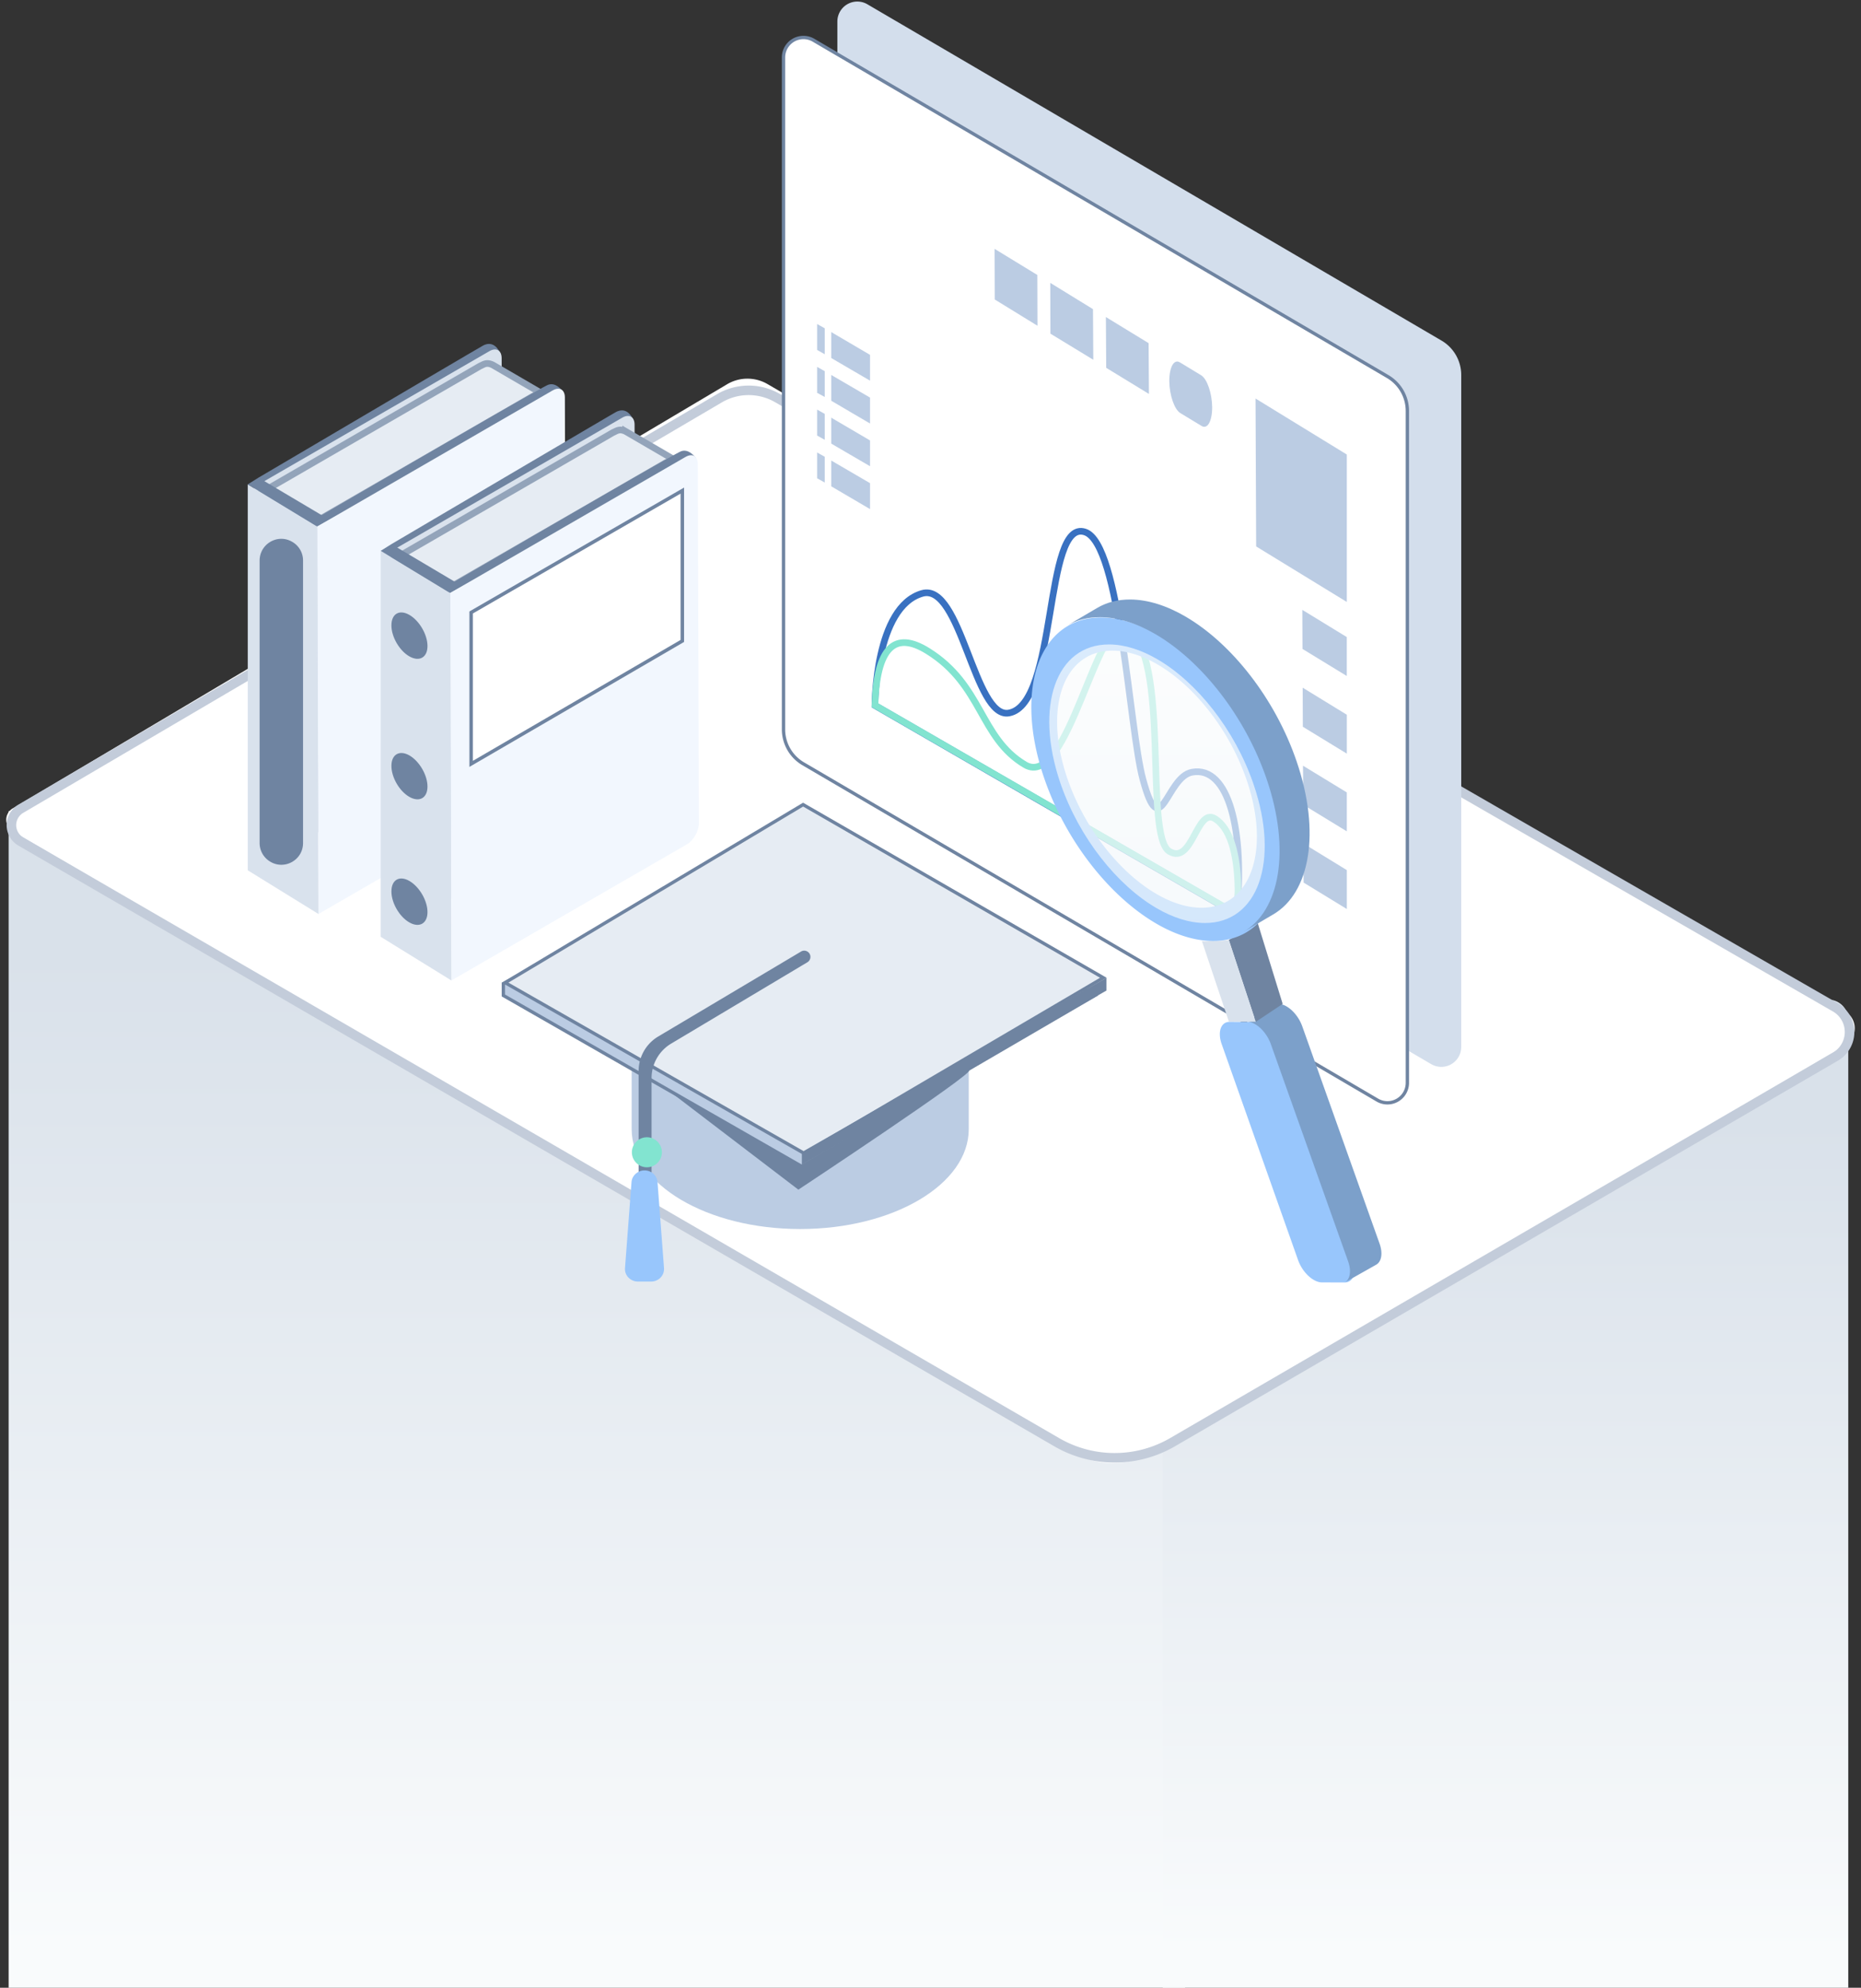
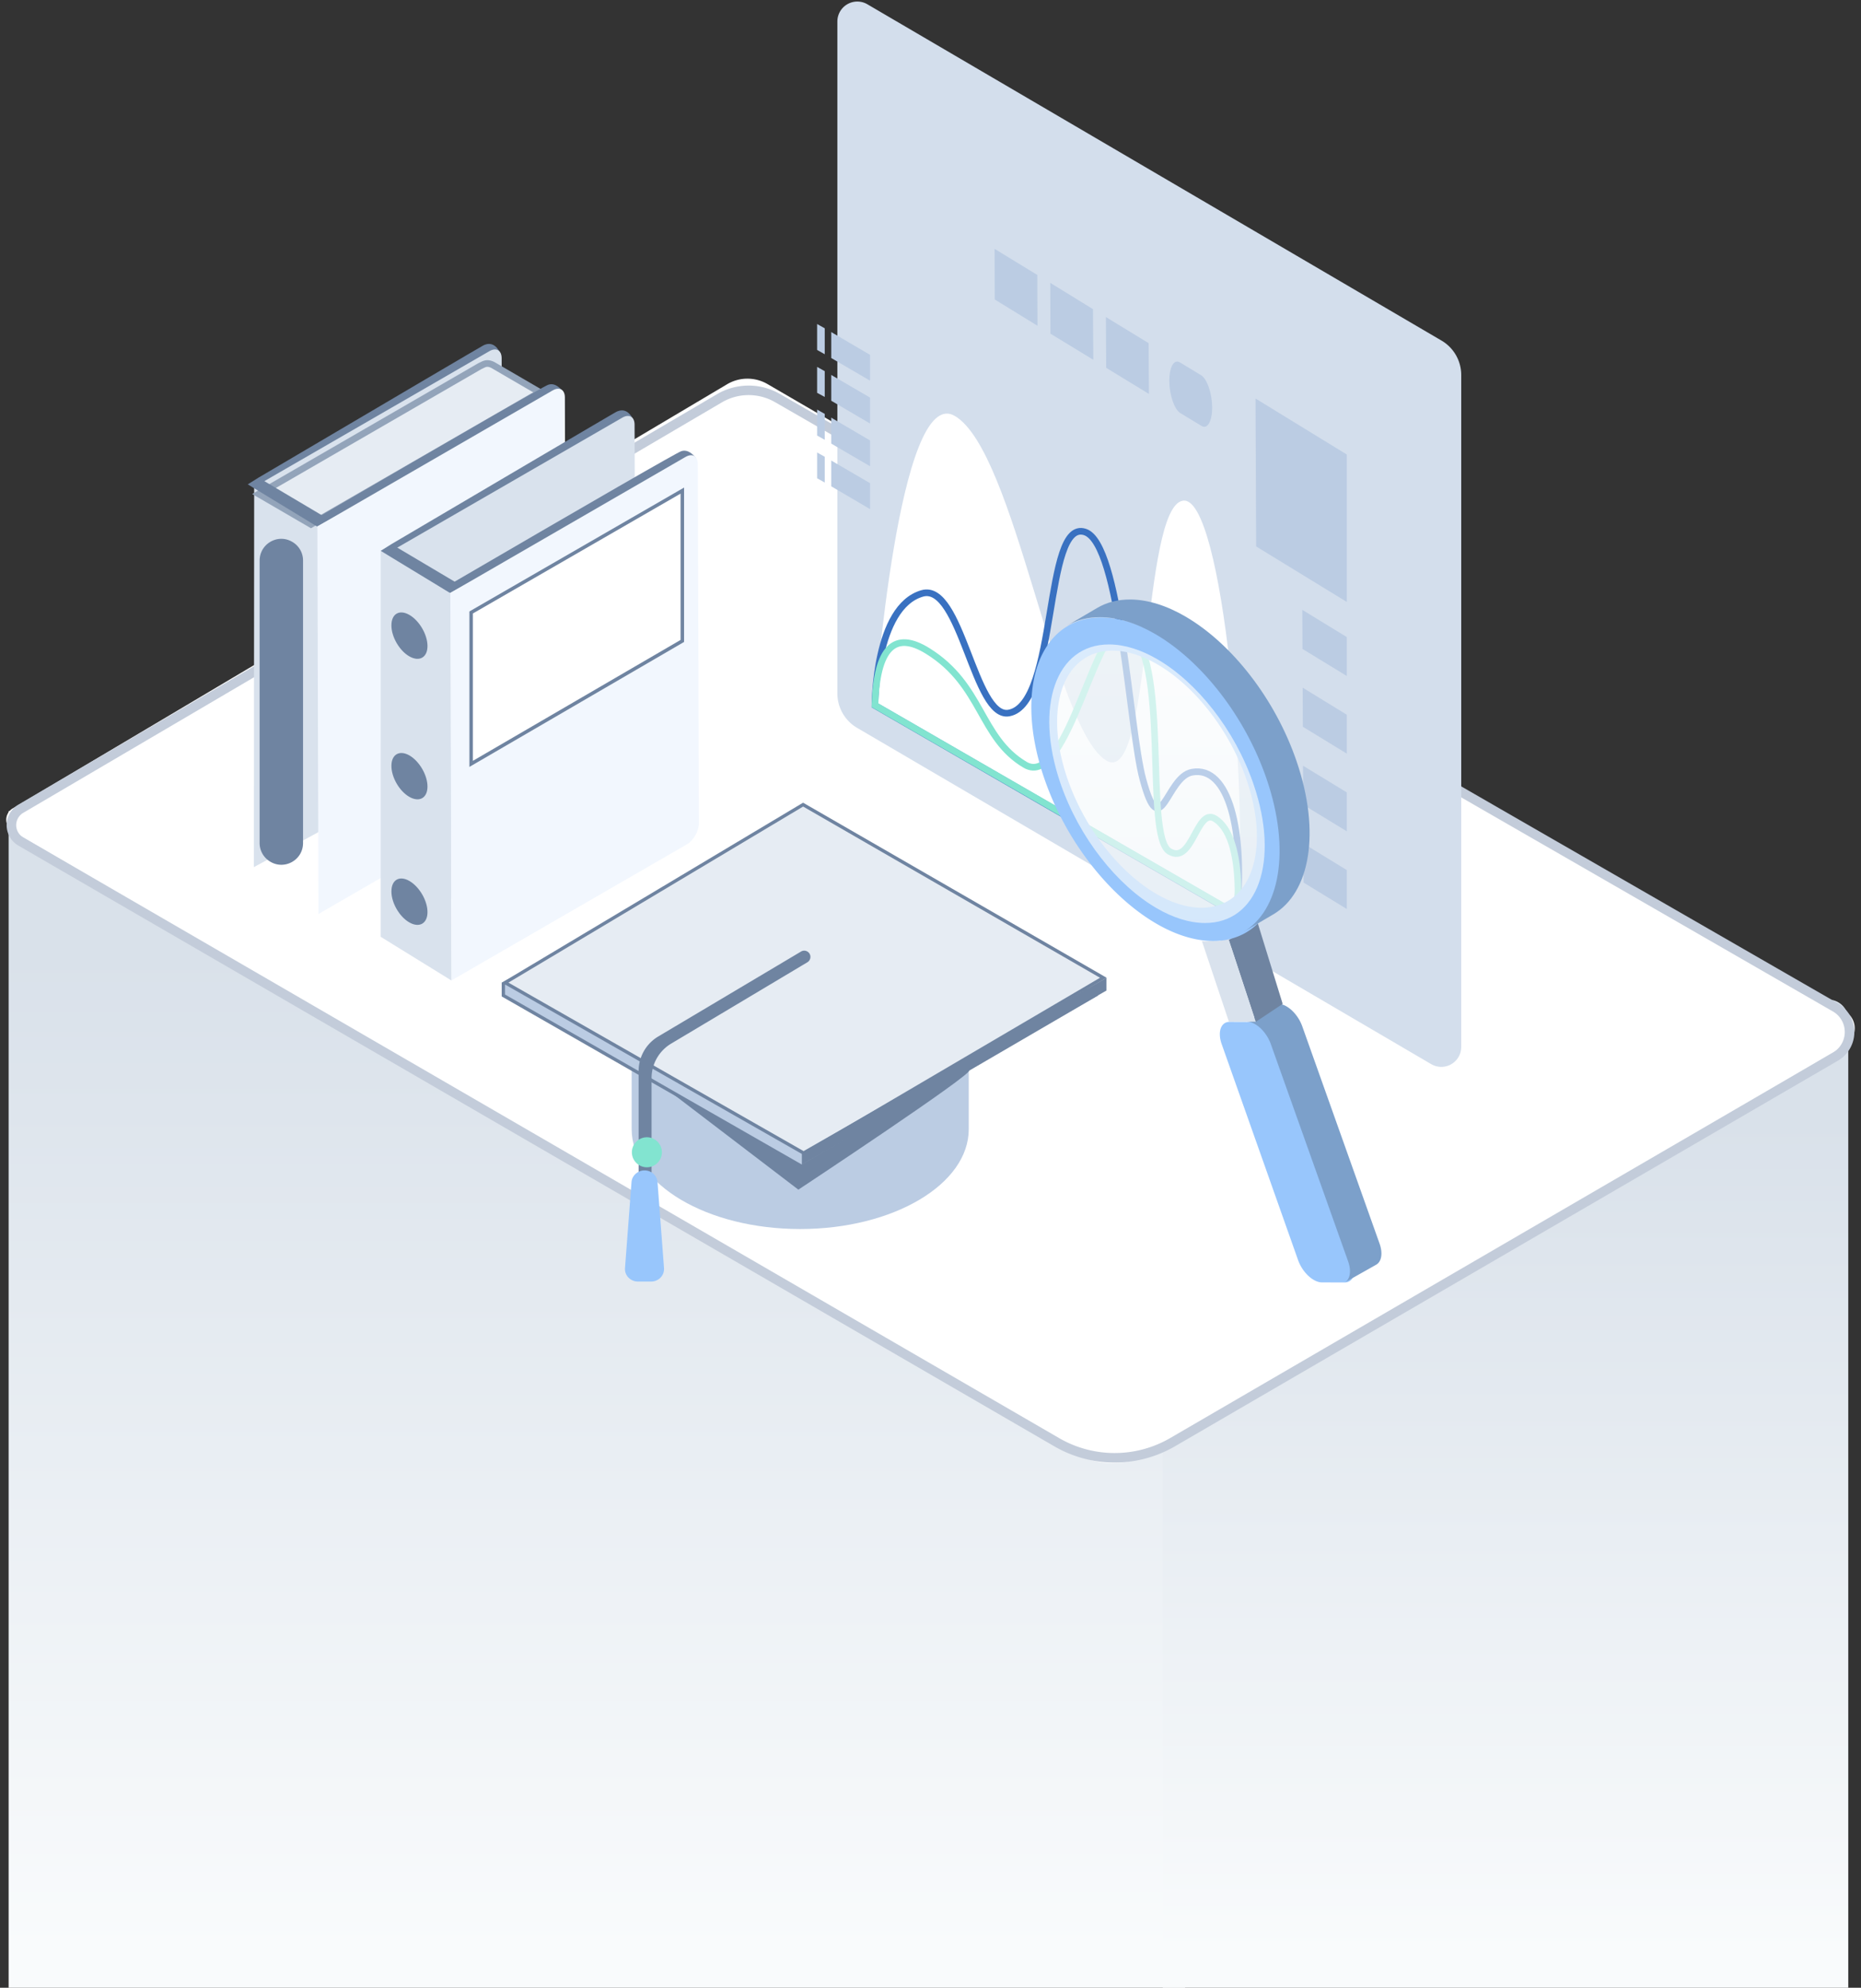
<svg xmlns="http://www.w3.org/2000/svg" width="280" height="299">
  <rect width="100%" height="100%" fill="#333333" stroke="none" />
  <defs>
    <linearGradient id="a" x1="42.215%" x2="42.215%" y1="12.599%" y2="96.24%">
      <stop offset="0%" stop-color="#D9E1EA" />
      <stop offset="100%" stop-color="#F9FBFC" />
    </linearGradient>
    <linearGradient id="b" x1="42.215%" x2="42.215%" y1="12.599%" y2="96.24%">
      <stop offset="0%" stop-color="#D9E1EA" />
      <stop offset="100%" stop-color="#F9FBFC" />
    </linearGradient>
    <linearGradient id="c" x1="50%" x2="50%" y1="0%" y2="100%">
      <stop offset="0%" stop-color="#FAFCFD" />
      <stop offset="100%" stop-color="#F2F7FA" />
    </linearGradient>
  </defs>
  <g fill="none" fill-rule="evenodd">
    <path fill="url(#a)" d="M2.298 66h177v177h-177z" transform="translate(-1 56)" />
    <path fill="url(#b)" d="M175.944 94.369h100.14a3 3 0 0 1 3 3V243h-103.14V94.369z" transform="translate(-1 56)" />
    <path fill="#FFF" d="M1.916 121.598 109.396 57.8a6 6 0 0 1 6.081-.026l162.089 94.317a3 3 0 0 1 .01 5.18l-104.08 61.162a12 12 0 0 1-12.146.008L1.926 125.043a2 2 0 0 1-.01-3.445z" />
    <path fill="#C3CCDA" fill-rule="nonzero" d="m117.328 59.253 159.157 91.649a4.996 4.996 0 0 1 .019 8.662l-99.717 57.988a18.085 18.085 0 0 1-18.15.012L2.787 127.21a3.568 3.568 0 0 1-.018-6.174l105.11-61.741a9.405 9.405 0 0 1 9.095-.235l.354.194zm-.721 1.239-.326-.178a7.958 7.958 0 0 0-7.67.212L3.5 122.268a2.14 2.14 0 0 0 .01 3.704l155.85 90.355a16.638 16.638 0 0 0 16.7-.01l99.716-57.99a3.568 3.568 0 0 0-.013-6.187L116.607 60.493z" />
    <path fill="#D3DEEC" d="m215.336 160.071-86.38-50.586a6 6 0 0 1-2.968-5.177V3.233a3 3 0 0 1 4.516-2.588l86.38 50.586a6 6 0 0 1 2.968 5.177v101.075a3 3 0 0 1-4.516 2.588z" />
    <g fill-rule="nonzero">
-       <path fill="#FFF" d="m207.232 165.478-86.38-50.586a6 6 0 0 1-2.968-5.177V8.64a3 3 0 0 1 4.516-2.588l86.38 50.586a6 6 0 0 1 2.968 5.177V162.89a3 3 0 0 1-4.516 2.588z" />
-       <path stroke="#6F84A1" stroke-width=".5" d="m207.232 165.478-86.38-50.586a6 6 0 0 1-2.968-5.177V8.64a3 3 0 0 1 4.516-2.588l86.38 50.586a6 6 0 0 1 2.968 5.177V162.89a3 3 0 0 1-4.516 2.588z" />
      <path fill="#BBCCE3" d="m202.637 90.548-13.64-8.352-.094-22.25 13.734 8.424zm-.002 11.137-6.666-4.07-.024-5.877 6.69 4.093zM177.54 54.52l3.179 1.928c.901.548 1.637 2.713 1.66 4.807 0 2.118-.711 3.38-1.613 2.808l-3.178-1.927c-.902-.548-1.637-2.713-1.66-4.807 0-2.118.71-3.38 1.612-2.808zm-4.675 4.736-6.429-3.926-.047-7.639 6.428 3.927zm-8.371-5.14-6.452-3.926-.024-7.639 6.428 3.95zM156.096 49l-6.428-3.95-.024-7.615 6.429 3.927zm46.544 64.366-6.619-4.045-.024-5.878 6.642 4.07zm-.003 11.686-6.547-3.997-.047-5.878 6.594 4.021zm.003 11.686-6.5-3.973-.024-5.878 6.523 3.998zm-71.738-83.359v3.878l-5.835-3.403v-3.902zm0 10.327-5.835-3.427v-3.878l5.835 3.403zm0 6.425-5.835-3.403v-3.902l5.835 3.426zm0 6.449-5.835-3.427v-3.879l5.835 3.403zm-6.816-27.2v3.903l-1.146-.642v-3.903zm0 6.45v3.878l-1.146-.618v-3.903zm0 6.424v3.903l-1.146-.642v-3.903zm0 6.452v3.878l-1.146-.642v-3.879z" />
      <path fill="#FFF" d="M143.69 62.588c9.086 5.425 14.826 46.783 22.701 51.78 6.88 4.378 5.361-37.931 11.552-39.05 6.12-1.118 10.082 46.117 8.16 62.227l-54.487-31.434c.024 0 3.582-48.592 12.074-43.523z" />
      <path stroke="#3971C1" d="M138.756 89.263c5.86-1.666 7.828 18.965 13.047 17.99 7.425-1.357 5.171-29.34 11.457-27.223 5.337 1.785 6.642 29.579 8.682 37.146 2.704 10.065 3.487-.333 7.425-1.023 5.527-1 7.946 8.852 6.689 21.392l-54.416-31.434s0-14.825 7.116-16.848z" />
      <path d="M139.587 97.925c8.278 5.14 7.804 13.064 14.636 17.11 6.499 3.854 10.84-23.083 15.276-20.49 6.713 3.88 2.538 31.221 6.452 33.53 3.487 2.07 4.08-6.664 6.855-4.926 4.507 2.831 3.321 14.372 3.321 14.372l-54.487-31.434c.253-8.583 2.902-11.303 7.947-8.162z" stroke="#82E4D0" />
    </g>
    <path fill="#98C6FC" d="M189.64 154.076c.975.551 1.914 1.686 2.38 2.993l11.494 32.506c.657 1.844.109 3.334-1.206 3.335l-3.427-.008c-.383-.004-.79-.133-1.188-.359-.983-.552-1.925-1.69-2.39-3.001l-11.497-32.496c-.6-1.713-.18-3.121.93-3.313a1.65 1.65 0 0 1 .277-.023l3.435.014c.097 0 .195.008.294.024.294.046.598.16.898.328" />
    <path fill="#7CA0CA" d="m207.563 187.063-11.633-32.692c-.471-1.316-1.42-2.457-2.408-3.01a2.732 2.732 0 0 0-.909-.33c-.1-.017-.2-.025-.297-.025l-4.732 2.667c.098 0 .198.008.297.024.298.047.605.162.91.331.987.554 1.937 1.695 2.407 3.01l11.633 32.692c.53 1.479.286 2.731-.51 3.18l4.733-2.668c.794-.447 1.038-1.7.51-3.179" />
    <path fill="#6F84A1" d="m189.23 138.84 3.757 12.166-4.052 2.704-4.052-12.322z" />
    <path fill="#D9E2ED" d="M188.935 153.71a1.766 1.766 0 0 0-.295-.025l-3.461-.015c-.099 0-.192.008-.28.024l-4.068-12.15c.699.115.961-.002 1.643 0 .684.001 1.785-.044 2.41-.156l4.051 12.322z" />
    <path fill="#98C6FC" d="M180.749 136.546c7.44.021 10.479-8.615 6.79-19.293-2.612-7.572-7.91-14.144-13.424-17.33-2.257-1.305-4.55-2.042-6.71-2.048-7.432-.025-10.472 8.612-6.791 19.294 2.619 7.577 7.918 14.145 13.43 17.33 2.255 1.303 4.547 2.04 6.705 2.047m10.27-19.283c4.305 12.482 1.307 22.75-6.643 24.125-.605.105-1.24.157-1.902.156a12.98 12.98 0 0 1-2.008-.167c-2.108-.336-4.283-1.168-6.431-2.409-6.937-4.008-13.603-12.272-16.892-21.804-4.643-13.447-.817-24.317 8.544-24.282 2.716.01 5.6.937 8.44 2.577 6.936 4.008 13.603 12.273 16.891 21.804" />
    <path fill="url(#c)" d="M18.948 8.977c5.947 3.452 11.66 10.574 14.477 18.779 3.979 11.57.701 20.929-7.322 20.906-2.328-.009-4.799-.806-7.23-2.218-5.946-3.452-11.661-10.569-14.485-18.78C.418 16.09 3.696 6.732 11.71 6.76c2.33.006 4.803.805 7.237 2.218" opacity=".682" transform="translate(155.169 90.179)" />
    <path fill="#7CA0CA" d="M195.091 114.543c-3.252-9.525-9.845-17.784-16.706-21.789-2.808-1.64-5.66-2.565-8.347-2.575-1.886-.007-3.545.438-4.952 1.265l-4.515 2.653c1.407-.827 3.066-1.272 4.952-1.265 2.686.01 5.539.936 8.347 2.575 6.86 4.005 13.454 12.264 16.707 21.788 3.651 10.695 1.992 19.764-3.513 22.998l4.516-2.653c5.504-3.234 7.164-12.302 3.511-22.997" />
    <path fill="#6F84A1" fill-rule="nonzero" d="m38.83 73 .062-1.149C60.978 58.837 72.261 52.202 72.74 51.947c1.05-.508 1.904-.11 2.561 1.196L38.83 73z" />
    <path fill="#D9E2ED" fill-rule="nonzero" d="M73.637 52.821c1.018-.589 1.839-.125 1.839 1.053l.16 54.086c0 1.16-.82 2.588-1.82 3.16l-35.62 19.316.045-57.177 35.396-20.438z" />
    <path fill="#E6ECF3" fill-rule="nonzero" stroke="#93A4BA" d="M74.137 54.892c-.651-.297-1.013-.27-1.553 0s-.232.107-.34.16l-33.307 19.26 7.854 4.57 33.308-19.224a1.46 1.46 0 0 1 .339-.161.254.254 0 0 1 .107-.036c.071-.018.125-.053.196-.071.036-.018.09-.018.125-.036.036-.018.072-.018.107-.018.054-.018.09-.018.143-.018h.304c.071 0 .143.018.196.018.018 0 .036 0 .054.018.053.018.107.018.142.036.018 0 .036.018.054.018a.834.834 0 0 1 .178.089l-7.907-4.605z" />
    <path fill="#6F84A1" fill-rule="nonzero" d="m47.755 79.168-1.125-.643c23.187-13.514 35.14-20.398 35.86-20.652.721-.254 1.46.084 2.22 1.014l-36.955 20.28z" />
    <path fill="#F2F7FE" fill-rule="nonzero" d="M83.151 58.73c1.018-.59 1.839-.125 1.839 1.053l.16 54.085c0 1.16-.82 2.588-1.838 3.16l-35.397 20.456-.16-58.298L83.15 58.729z" />
-     <path fill="#D9E2ED" d="M37.277 72.859 47.7 79.168l.214 58.316-10.638-6.57z" />
    <path fill="#6F84A1" fill-rule="nonzero" d="m38.892 71.851 10.558 6.264-1.785 1.053-10.388-6.309zm.17 12.475v42.483a3.25 3.25 0 0 0 1.481 2.731c2.178 1.428 5.052-.125 5.052-2.73V84.325a3.228 3.228 0 0 0-1.66-2.838c-2.178-1.25-4.873.34-4.873 2.838zM58.83 83l.062-1.149C80.978 68.837 92.261 62.202 92.74 61.947c1.05-.508 1.904-.11 2.561 1.196L58.83 83z" />
    <path fill="#D9E2ED" fill-rule="nonzero" d="M93.637 62.821c1.018-.589 1.839-.125 1.839 1.053l.16 54.086c0 1.16-.82 2.588-1.82 3.16l-35.62 19.316.045-57.177 35.396-20.438z" />
-     <path fill="#E6ECF3" fill-rule="nonzero" stroke="#93A4BA" d="M94.137 64.892c-.651-.297-1.013-.27-1.553 0s-.232.107-.34.16l-33.307 19.26 7.854 4.57 33.308-19.224a1.46 1.46 0 0 1 .339-.161.254.254 0 0 1 .107-.036c.071-.018.125-.053.196-.071.036-.018.09-.018.125-.036.036-.018.072-.018.107-.018.054-.018.09-.018.143-.018h.304c.071 0 .143.018.196.018.018 0 .036 0 .054.018.053.018.107.018.142.036.018 0 .036.018.054.018a.834.834 0 0 1 .178.089l-7.907-4.605z" />
    <path fill="#6F84A1" fill-rule="nonzero" d="m67.755 89.168-1.125-.643c23.187-13.514 35.14-20.398 35.86-20.652.721-.254 1.46.084 2.22 1.014l-36.955 20.28z" />
    <path fill="#F2F7FE" fill-rule="nonzero" d="M103.151 68.73c1.018-.59 1.839-.126 1.839 1.053l.16 54.085c0 1.16-.82 2.588-1.838 3.16l-35.397 20.456-.16-58.298 35.396-20.457z" />
    <path fill="#D9E2ED" d="M57.277 82.859 67.7 89.168l.214 58.316-10.638-6.57z" />
    <path fill="#6F84A1" fill-rule="nonzero" d="m58.892 81.851 10.558 6.264-1.785 1.053-10.388-6.309zm2.714 10.651c1.5.875 2.713 2.964 2.713 4.677 0 1.732-1.232 2.41-2.731 1.553-1.5-.857-2.713-2.963-2.695-4.677 0-1.731 1.213-2.427 2.713-1.553zm0 21.135c1.5.875 2.713 2.963 2.713 4.677 0 1.731-1.232 2.41-2.731 1.553-1.5-.857-2.713-2.964-2.695-4.677 0-1.714 1.213-2.41 2.713-1.553zm0 18.885c1.5.875 2.713 2.963 2.713 4.677 0 1.731-1.232 2.41-2.731 1.553-1.5-.857-2.713-2.963-2.695-4.677 0-1.731 1.213-2.427 2.713-1.553z" />
    <path fill="#FFF" fill-rule="nonzero" stroke="#6F84A1" stroke-width=".525" d="M70.888 92.128v22.776l31.773-18.492V73.796z" />
    <path fill="#BBCCE3" d="M145.755 169.849c0 8.294-11.353 15.024-25.359 15.024-14.006 0-25.358-6.72-25.358-15.024v-15.82h50.717v15.82z" />
    <path fill="#6F84A1" fill-rule="nonzero" d="M145.79 161.011c1.03.286-25.67 17.941-25.67 17.941l-24.055-18.358 32.793-5.576s15.9 5.707 16.932 5.993z" />
    <path fill="#BBCCE3" fill-rule="nonzero" stroke="#6F84A1" stroke-width=".5" d="m164.731 149.74-44.112 25.707-44.887-25.707v-1.77l44.896-23.937z" />
    <path fill="#E6ECF3" stroke="#6F84A1" stroke-width=".5" d="M166 147.076 121.01 173.5 76 147.813l44.833-26.78z" />
    <path fill="#6F84A1" fill-rule="nonzero" d="m166.476 149-45.83 26.177V173.3l45.83-26.217zm-67.442 6.912 21.49-12.78a.936.936 0 0 1 1.282.33.943.943 0 0 1-.327 1.283l-20.508 12.243a6.052 6.052 0 0 0-2.939 5.191v22.73a.943.943 0 0 1-.936.943h-.075a.943.943 0 0 1-.936-.944v-23.795a6.044 6.044 0 0 1 2.949-5.201z" />
    <path fill="#98C6FC" fill-rule="nonzero" d="M96.976 176.053c1.03 0 1.88.765 1.95 1.75l.98 12.947c.08 1.1-.811 2.027-1.95 2.027h-1.97c-1.139 0-2.04-.937-1.95-2.027l.98-12.947c.079-.985.93-1.75 1.96-1.75z" />
    <path fill="#82E4D0" fill-rule="nonzero" d="M97.329 171.07a2.26 2.26 0 0 1 2.258 2.259 2.26 2.26 0 0 1-2.258 2.258 2.26 2.26 0 0 1-2.258-2.258 2.26 2.26 0 0 1 2.258-2.258z" />
  </g>
</svg>